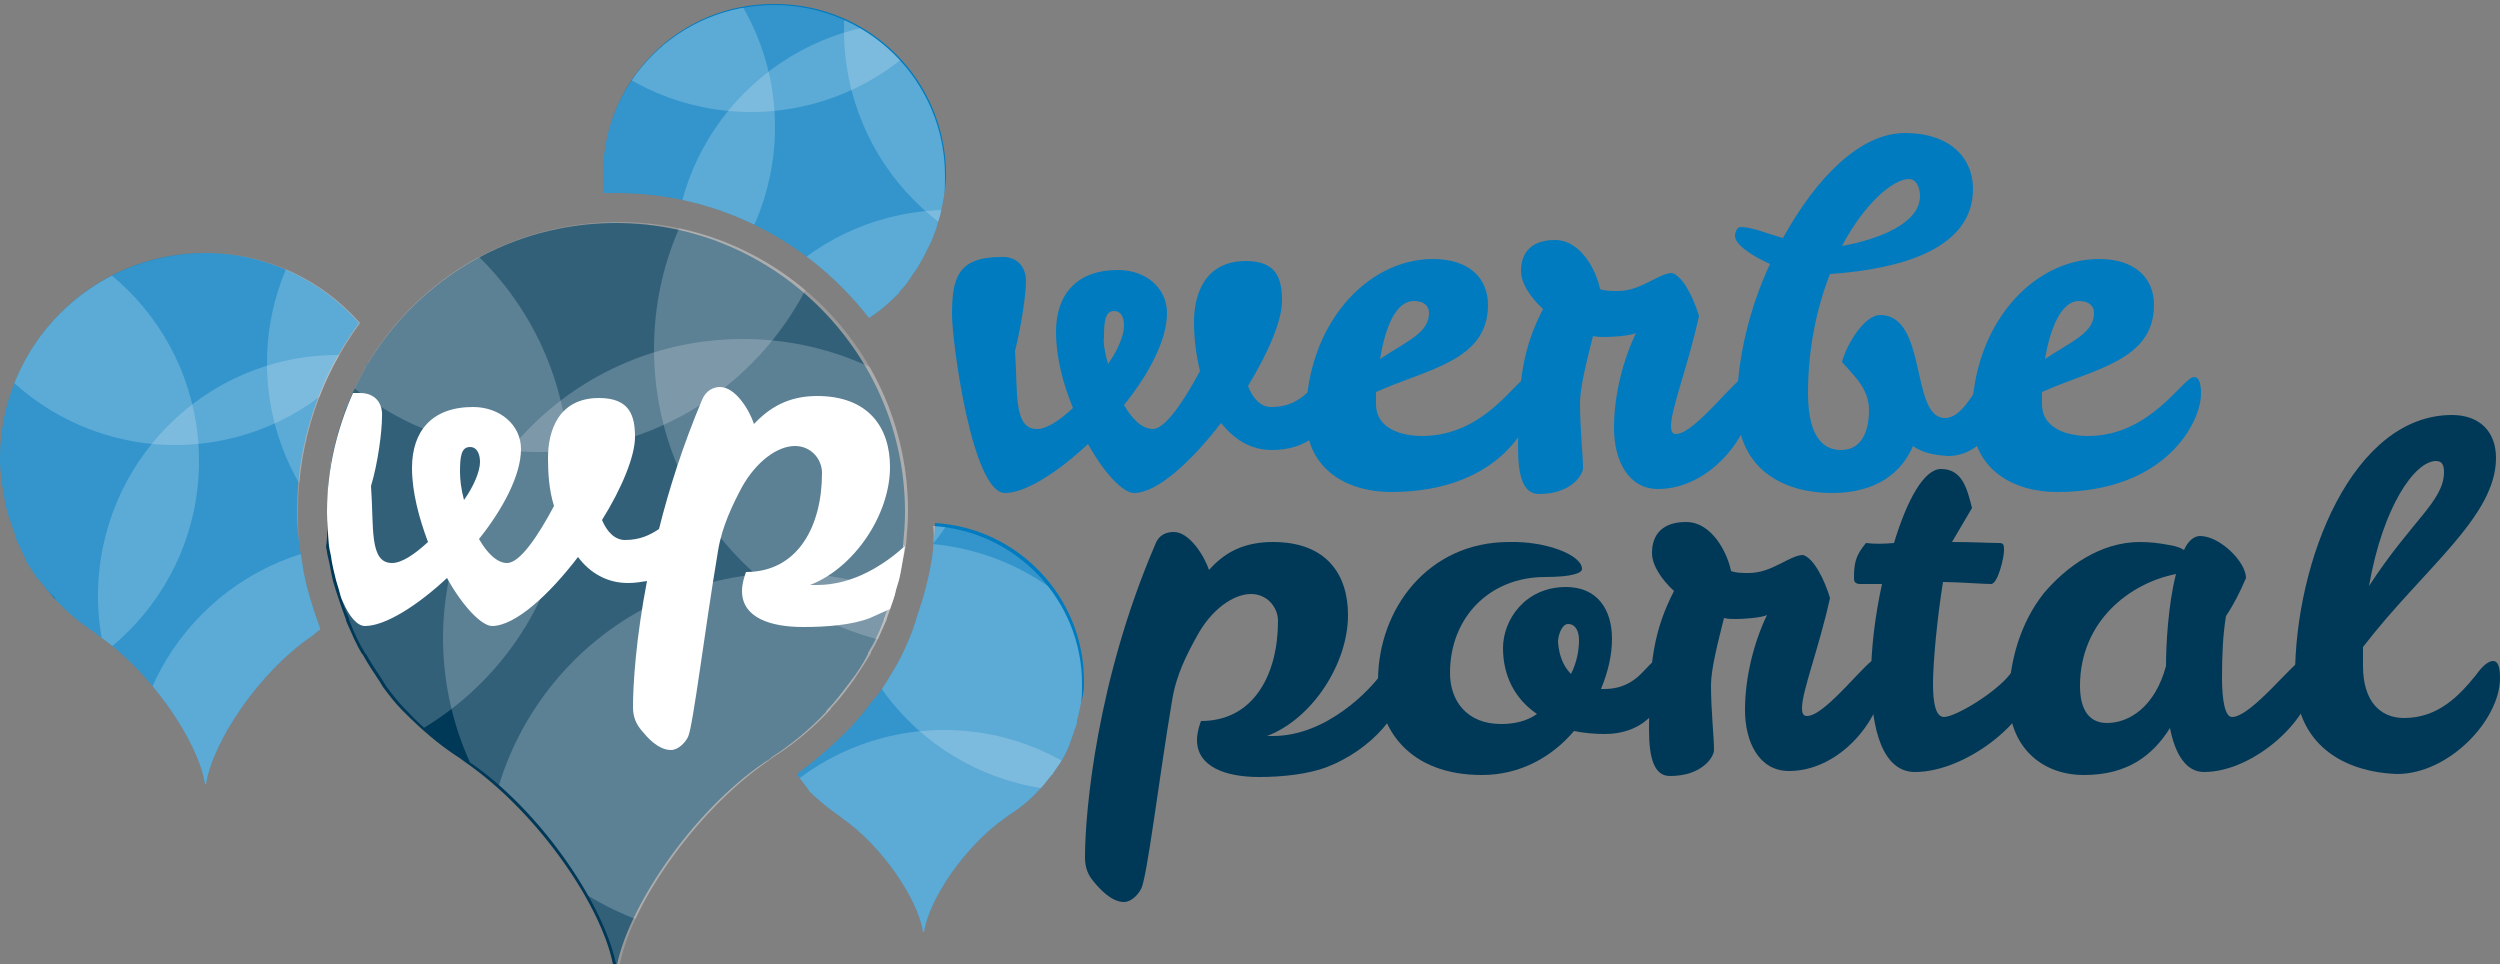
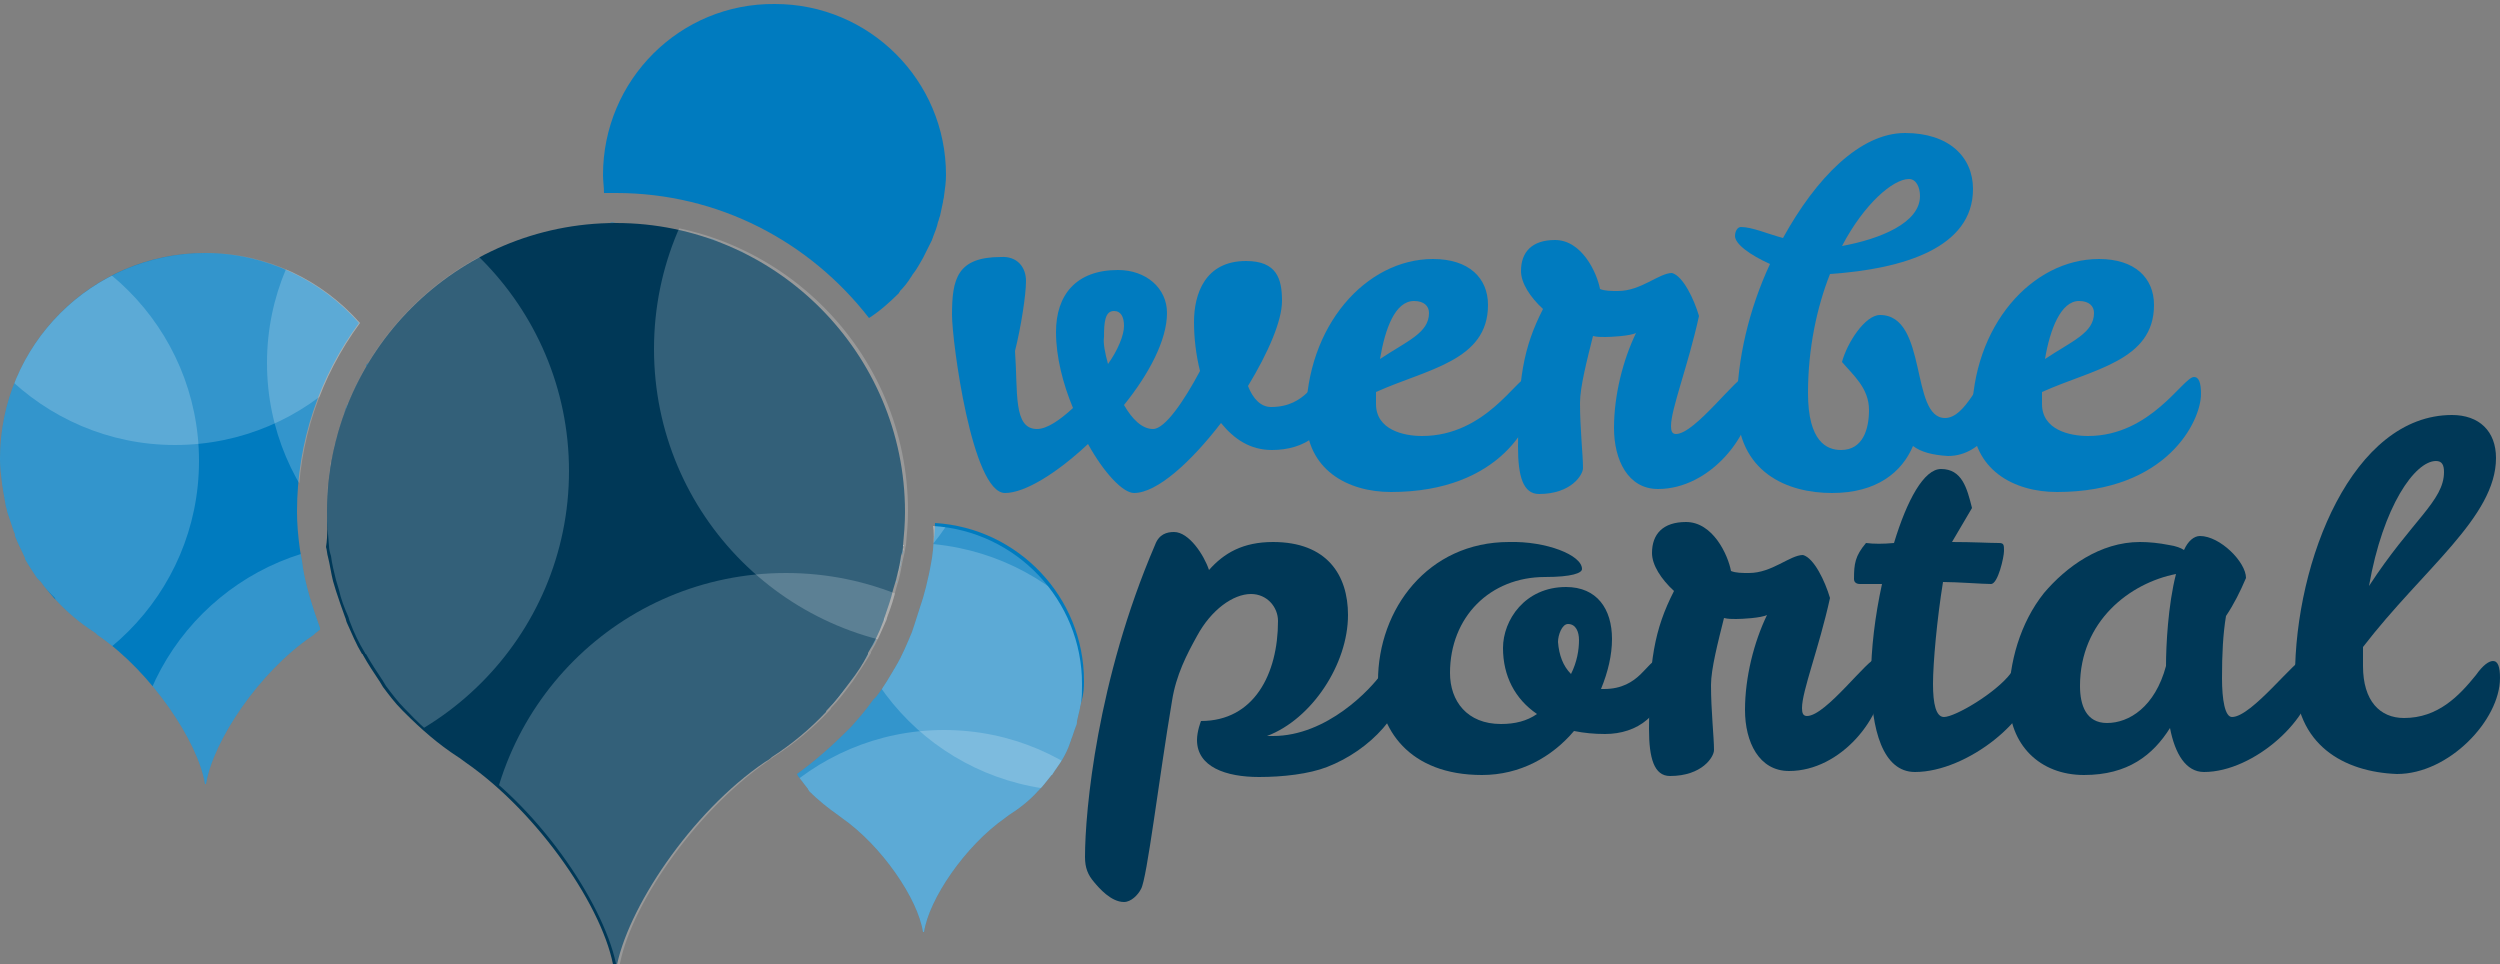
<svg xmlns="http://www.w3.org/2000/svg" xmlns:xlink="http://www.w3.org/1999/xlink" version="1.1" id="Ebene_1" x="0px" y="0px" viewBox="0 0 250 96.4" style="enable-background:new 0 0 250 96.4;" xml:space="preserve">
  <rect x="0" y="0" width="250" height="96.4" fill="#808080" stroke="none" />
  <style type="text/css">
	.st0{fill:#007BBF;}
	.st1{opacity:0.2;clip-path:url(#SVGID_2_);}
	.st2{clip-path:url(#SVGID_4_);fill:#FFFFFF;}
	.st3{clip-path:url(#SVGID_6_);fill:#FFFFFF;}
	.st4{clip-path:url(#SVGID_8_);fill:#FFFFFF;}
	.st5{clip-path:url(#SVGID_10_);fill:#FFFFFF;}
	.st6{opacity:0.2;clip-path:url(#SVGID_12_);}
	.st7{clip-path:url(#SVGID_14_);fill:#FFFFFF;}
	.st8{clip-path:url(#SVGID_16_);fill:#FFFFFF;}
	.st9{clip-path:url(#SVGID_18_);fill:#FFFFFF;}
	.st10{clip-path:url(#SVGID_20_);fill:#FFFFFF;}
	.st11{clip-path:url(#SVGID_22_);fill:#FFFFFF;}
	.st12{opacity:0.2;clip-path:url(#SVGID_24_);}
	.st13{fill:#FFFFFF;}
	.st14{fill:#003857;}
	.st15{opacity:0.2;clip-path:url(#SVGID_26_);}
	.st16{clip-path:url(#SVGID_28_);fill:#FFFFFF;}
	.st17{clip-path:url(#SVGID_30_);fill:#FFFFFF;}
	.st18{clip-path:url(#SVGID_32_);fill:#FFFFFF;}
	.st19{clip-path:url(#SVGID_34_);fill:#FFFFFF;}
	.st20{clip-path:url(#SVGID_36_);fill:#FFFFFF;}
</style>
  <g id="Ebene_1_1_">
</g>
  <g>
    <path class="st0" d="M90.5,52.4C90.5,52.4,90.5,52.4,90.5,52.4C90.5,52.4,90.5,52.4,90.5,52.4C90.5,52.4,90.5,52.4,90.5,52.4    M89.7,58c0.2-0.7,0.3-1.4,0.5-2.4C90.1,56.4,89.9,57.2,89.7,58c0,0.1-0.1,0.2-0.1,0.3C89.7,58.2,89.7,58.1,89.7,58 M90.2,55.3   l0.1-0.5c0,0.3-0.1,0.6-0.1,0.8C90.2,55.5,90.2,55.4,90.2,55.3 M90.4,54.6C90.4,54.5,90.4,54.5,90.4,54.6   C90.4,54.5,90.4,54.6,90.4,54.6L90.4,54.6z M88.6,61.6C88.6,61.6,88.6,61.6,88.6,61.6c-0.1,0.2-0.1,0.4-0.2,0.5   c-0.1,0.2-0.2,0.4-0.3,0.6c0.1-0.2,0.2-0.4,0.3-0.6L88.6,61.6z M86.1,66.6c0.3-0.5,0.6-0.9,0.9-1.4c0,0,0,0,0,0   C86.6,65.7,86.4,66.2,86.1,66.6 M86.9,65.2c0.3-0.5,0.5-1,0.8-1.5C87.5,64.2,87.2,64.7,86.9,65.2C86.9,65.2,86.9,65.2,86.9,65.2    M85.1,68c0.1-0.2,0.3-0.4,0.4-0.6C85.4,67.6,85.3,67.8,85.1,68c-0.1,0.1-0.2,0.2-0.2,0.3c0,0,0,0,0,0L85.1,68z M82.9,70.8   C82.9,70.8,82.9,70.8,82.9,70.8c-0.1,0.1-0.1,0.2-0.2,0.3c0,0,0,0,0,0c0,0,0,0,0,0L82.9,70.8z M82.9,70.8c0.6-0.7,1.2-1.4,1.8-2.2   C84.2,69.3,83.6,70,82.9,70.8 M78.2,74.8C78.2,74.8,78.2,74.8,78.2,74.8C78.2,74.8,78.2,74.8,78.2,74.8   C78.2,74.8,78.2,74.8,78.2,74.8 M80.5,73.1c0.1,0,0.1-0.1,0.2-0.1C80.6,73,80.5,73.1,80.5,73.1 M108.4,68.1   c0-8.4-6.6-15.3-14.9-15.8c0,0.8-0.1,1.7-0.2,2.7l-0.1,0.8c-0.2,1.2-0.4,2.1-0.6,2.9c-0.1,0.4-0.2,0.7-0.3,1.1   c-0.3,0.9-0.6,1.9-0.9,2.8l-0.2,0.6c-0.5,1.2-1,2.4-1.6,3.4c-0.6,1-1.2,2.1-2,3.1l-0.3,0.3c-0.7,1-1.4,1.8-2.2,2.7L84.8,73   c-1.6,1.6-3.3,3.1-5.1,4.4c0,0.1,0.1,0.1,0.1,0.2c0.3,0.4,0.7,0.9,1,1.3c0,0.1,0.1,0.1,0.1,0.2c0.9,0.9,1.9,1.7,2.9,2.4   c0.1,0.1,0.3,0.2,0.4,0.3c4,2.8,7.6,8.1,8.1,11.4h0.1c0.5-3.3,4.1-8.6,8.1-11.4c0.1-0.1,0.3-0.2,0.4-0.3c1.1-0.7,2.1-1.5,2.9-2.4   c0,0,0.1-0.1,0.1-0.1c0.4-0.4,0.7-0.8,1.1-1.3c0.1-0.1,0.1-0.2,0.2-0.2c0.3-0.5,0.7-1,1-1.5c0,0,0,0,0,0c0.3-0.5,0.6-1.1,0.8-1.7   c0-0.1,0.1-0.2,0.1-0.3c0.2-0.5,0.3-0.9,0.5-1.4c0.1-0.2,0.1-0.4,0.1-0.5c0.1-0.4,0.2-0.9,0.3-1.3c0-0.2,0.1-0.4,0.1-0.5   C108.4,69.3,108.4,68.7,108.4,68.1" />
  </g>
  <g>
    <defs>
      <path id="SVGID_1_" d="M78.2,74.8C78.2,74.8,78.2,74.8,78.2,74.8C78.2,74.8,78.2,74.8,78.2,74.8C78.2,74.8,78.2,74.8,78.2,74.8     M80.5,73.1c0.1,0,0.1-0.1,0.2-0.1C80.6,73,80.5,73.1,80.5,73.1 M82.7,71C82.6,71,82.6,71,82.7,71C82.6,71,82.6,71,82.7,71    L82.7,71C82.7,71,82.7,71,82.7,71 M82.7,71c0.1-0.1,0.1-0.1,0.2-0.2L82.7,71z M82.8,70.8L82.8,70.8C82.9,70.8,82.8,70.8,82.8,70.8     M82.9,70.8C82.9,70.8,82.9,70.8,82.9,70.8C82.9,70.8,82.9,70.8,82.9,70.8 M82.9,70.8c0.7-0.7,1.3-1.4,1.8-2.2    C84.1,69.3,83.5,70.1,82.9,70.8 M84.9,68.3C84.9,68.3,84.9,68.3,84.9,68.3C84.9,68.3,84.9,68.3,84.9,68.3 M84.9,68.3    C84.9,68.3,84.9,68.3,84.9,68.3L84.9,68.3C84.9,68.3,84.9,68.3,84.9,68.3 M84.9,68.3c0.1-0.1,0.1-0.1,0.2-0.2L84.9,68.3z M85.1,68    C85.1,68,85.1,68,85.1,68L85.1,68c0.1-0.2,0.3-0.4,0.4-0.6C85.4,67.6,85.3,67.8,85.1,68 M86.1,66.6c0.1-0.1,0.1-0.2,0.2-0.2    C86.2,66.5,86.1,66.6,86.1,66.6 M86.2,66.4C86.2,66.4,86.2,66.4,86.2,66.4C86.2,66.4,86.2,66.4,86.2,66.4 M86.2,66.4    C86.2,66.4,86.2,66.4,86.2,66.4C86.2,66.4,86.2,66.4,86.2,66.4 M86.3,66.3C86.3,66.3,86.3,66.3,86.3,66.3    C86.3,66.3,86.3,66.3,86.3,66.3 M86.3,66.3C86.3,66.3,86.3,66.3,86.3,66.3C86.3,66.3,86.3,66.3,86.3,66.3 M86.3,66.3    c0.1-0.1,0.2-0.3,0.3-0.4C86.5,66,86.4,66.1,86.3,66.3 M86.9,65.3c-0.1,0.2-0.2,0.4-0.3,0.6C86.7,65.7,86.8,65.4,86.9,65.3    C86.9,65.2,86.9,65.3,86.9,65.3 M86.9,65.2C86.9,65.2,86.9,65.2,86.9,65.2c0.2-0.4,0.4-0.7,0.6-1.1C87.3,64.5,87.1,64.8,86.9,65.2     M87.5,64.1c0.1-0.1,0.1-0.3,0.2-0.4C87.7,63.8,87.6,63.9,87.5,64.1 M88.4,62.1c-0.1,0.2-0.2,0.4-0.3,0.6    C88.2,62.5,88.3,62.3,88.4,62.1c0.1-0.1,0.1-0.3,0.1-0.4L88.4,62.1z M88.6,61.7l0.1-0.2c0,0,0,0,0,0    C88.6,61.6,88.6,61.7,88.6,61.7 M89.7,58c0,0.1-0.1,0.2-0.1,0.3C89.7,58.2,89.7,58.1,89.7,58c0.2-0.8,0.3-1.6,0.5-2.4    C90,56.6,89.9,57.3,89.7,58 M90.2,55.6c0-0.1,0-0.2,0-0.3l0-0.2C90.2,55.3,90.2,55.4,90.2,55.6 M90.3,55.1c0-0.1,0-0.2,0.1-0.3    L90.3,55.1z M90.3,54.6L90.3,54.6c0-0.1,0-0.1,0-0.1C90.4,54.5,90.4,54.6,90.3,54.6 M90.5,52.4C90.5,52.4,90.5,52.4,90.5,52.4    C90.5,52.4,90.5,52.4,90.5,52.4C90.5,52.4,90.5,52.4,90.5,52.4 M93.3,55l-0.1,0.8c-0.2,1.2-0.4,2.1-0.6,2.9    c-0.1,0.4-0.2,0.7-0.3,1.1c-0.3,0.9-0.6,1.9-0.9,2.8l-0.2,0.6c-0.5,1.2-1,2.4-1.6,3.4c-0.6,1-1.2,2.1-2,3.1l-0.3,0.3    c-0.7,1-1.4,1.8-2.2,2.7L84.8,73c-1.6,1.6-3.3,3.1-5.1,4.4c0,0.1,0.1,0.1,0.1,0.2c0.3,0.4,0.7,0.9,1,1.3c0,0.1,0.1,0.1,0.1,0.2    c0.9,0.9,1.9,1.7,2.9,2.4c0.1,0.1,0.3,0.2,0.4,0.3c4,2.8,7.6,8.1,8.1,11.4h0.1c0.5-3.3,4.1-8.6,8.1-11.4c0.1-0.1,0.3-0.2,0.4-0.3    c1.1-0.7,2.1-1.5,2.9-2.4c0,0,0.1-0.1,0.1-0.1c0.4-0.4,0.7-0.8,1.1-1.3c0.1-0.1,0.1-0.2,0.2-0.2c0.3-0.5,0.7-1,1-1.5c0,0,0,0,0,0    c0.3-0.5,0.6-1.1,0.8-1.7c0-0.1,0.1-0.2,0.1-0.3c0.2-0.5,0.3-0.9,0.5-1.4c0.1-0.2,0.1-0.4,0.1-0.5c0.1-0.4,0.2-0.9,0.3-1.3    c0-0.2,0.1-0.4,0.1-0.5c0.1-0.6,0.1-1.2,0.1-1.9c0-8.4-6.6-15.3-14.9-15.8C93.4,53.1,93.4,54,93.3,55" />
    </defs>
    <clipPath id="SVGID_2_">
      <use xlink:href="#SVGID_1_" style="overflow:visible;" />
    </clipPath>
    <g class="st1">
      <g>
        <defs>
          <rect id="SVGID_3_" x="50.1" y="41.2" width="81.7" height="63.1" />
        </defs>
        <clipPath id="SVGID_4_">
          <use xlink:href="#SVGID_3_" style="overflow:visible;" />
        </clipPath>
        <path class="st2" d="M91,102.4c13.3,0,24.1-10.8,24.1-24.1S104.3,54.3,91,54.3S66.9,65.1,66.9,78.3S77.7,102.4,91,102.4" />
      </g>
    </g>
    <g class="st1">
      <g>
        <defs>
          <rect id="SVGID_5_" x="67" y="18" width="81.7" height="63.1" />
        </defs>
        <clipPath id="SVGID_6_">
          <use xlink:href="#SVGID_5_" style="overflow:visible;" />
        </clipPath>
        <path class="st3" d="M107.9,79.1c13.3,0,24.1-10.8,24.1-24.1S121.2,31,107.9,31S83.8,41.8,83.8,55.1S94.6,79.1,107.9,79.1" />
      </g>
    </g>
    <g class="st1">
      <g>
        <defs>
          <rect id="SVGID_7_" x="53.5" y="60" width="81.7" height="63.1" />
        </defs>
        <clipPath id="SVGID_8_">
          <use xlink:href="#SVGID_7_" style="overflow:visible;" />
        </clipPath>
        <path class="st4" d="M94.4,121.2c13.3,0,24.1-10.8,24.1-24.1s-10.8-24.1-24.1-24.1S70.3,83.8,70.3,97.1S81.1,121.2,94.4,121.2" />
      </g>
    </g>
    <g class="st1">
      <g>
        <defs>
          <rect id="SVGID_9_" x="33.7" y="2.1" width="81.7" height="63.1" />
        </defs>
        <clipPath id="SVGID_10_">
          <use xlink:href="#SVGID_9_" style="overflow:visible;" />
        </clipPath>
        <path class="st5" d="M74.6,63.3c13.3,0,24.1-10.8,24.1-24.1S87.9,15.2,74.6,15.2S50.5,25.9,50.5,39.2S61.3,63.3,74.6,63.3" />
      </g>
    </g>
  </g>
  <g>
    <path class="st0" d="M61.6,22.2c-0.2,0-0.4,0-0.6,0C61.2,22.3,61.4,22.2,61.6,22.2c0.9,0,1.8,0.1,2.7,0.1   C63.4,22.3,62.5,22.2,61.6,22.2 M67.2,22.8c-0.8-0.2-1.6-0.3-2.4-0.4C65.6,22.5,66.4,22.6,67.2,22.8 M70,23.5   c-0.7-0.2-1.4-0.4-2.2-0.6C68.6,23.1,69.3,23.3,70,23.5 M72.2,24.3c-0.4-0.2-0.9-0.3-1.4-0.5C71.3,23.9,71.7,24.1,72.2,24.3    M74.7,25.4c-0.3-0.1-0.6-0.3-0.9-0.4C74.2,25.1,74.4,25.3,74.7,25.4 M94.6,17.5c0-9.5-7.7-17.1-17.1-17.1C68,0.3,60.3,8,60.3,17.5   c0,0.6,0.1,1.2,0.1,1.8c0.4,0,0.8,0,1.2,0c10.3,0,19.4,4.9,25.3,12.5c1.1-0.7,2.1-1.6,3-2.5c0-0.1,0.1-0.1,0.1-0.2   c0.4-0.4,0.8-0.9,1.1-1.4c0.1-0.1,0.1-0.2,0.2-0.3c0.4-0.5,0.7-1.1,1-1.6c0,0,0,0,0,0c0.3-0.6,0.6-1.2,0.9-1.8   c0-0.1,0.1-0.2,0.1-0.3c0.2-0.5,0.4-1,0.5-1.5c0.1-0.2,0.1-0.4,0.2-0.6c0.1-0.5,0.2-0.9,0.3-1.4c0-0.2,0.1-0.4,0.1-0.6   C94.5,18.9,94.6,18.2,94.6,17.5" />
  </g>
  <g>
    <defs>
-       <path id="SVGID_11_" d="M74.7,25.4c-0.1-0.1-0.3-0.1-0.4-0.2C74.4,25.3,74.6,25.3,74.7,25.4 M74.3,25.2c-0.1-0.1-0.3-0.1-0.4-0.2    C74,25.1,74.2,25.1,74.3,25.2 M72.2,24.3c-0.2-0.1-0.4-0.2-0.7-0.3C71.7,24.1,72,24.2,72.2,24.3 M71.5,24    c-0.2-0.1-0.5-0.2-0.7-0.2C71.1,23.8,71.3,23.9,71.5,24 M70,23.5c-0.5-0.1-0.9-0.3-1.4-0.4C69.1,23.2,69.6,23.4,70,23.5     M68.6,23.1c-0.3-0.1-0.5-0.1-0.8-0.2C68.1,23,68.4,23,68.6,23.1 M67.2,22.8c-0.5-0.1-1-0.2-1.5-0.3    C66.2,22.6,66.7,22.7,67.2,22.8 M65.6,22.5c-0.3,0-0.6-0.1-0.9-0.1C65.1,22.5,65.4,22.5,65.6,22.5 M61,22.3c0.2,0,0.4,0,0.6,0    C61.4,22.2,61.2,22.3,61,22.3 M61.6,22.2c0.9,0,1.8,0.1,2.7,0.1C63.4,22.3,62.5,22.2,61.6,22.2L61.6,22.2 M60.3,17.5    c0,0.6,0.1,1.2,0.1,1.8c0.4,0,0.8,0,1.2,0c10.3,0,19.4,4.9,25.3,12.5c1.1-0.7,2.1-1.6,3-2.5c0-0.1,0.1-0.1,0.1-0.2    c0.4-0.4,0.8-0.9,1.1-1.4c0.1-0.1,0.1-0.2,0.2-0.3c0.4-0.5,0.7-1.1,1-1.6c0,0,0,0,0,0c0.3-0.6,0.6-1.2,0.9-1.8    c0-0.1,0.1-0.2,0.1-0.3c0.2-0.5,0.4-1,0.5-1.5c0.1-0.2,0.1-0.4,0.2-0.6c0.1-0.5,0.2-0.9,0.3-1.4c0-0.2,0.1-0.4,0.1-0.6    c0.1-0.7,0.1-1.3,0.1-2c0-9.5-7.7-17.1-17.1-17.1S60.3,8,60.3,17.5" />
-     </defs>
+       </defs>
    <clipPath id="SVGID_12_">
      <use xlink:href="#SVGID_11_" style="overflow:visible;" />
    </clipPath>
    <g class="st6">
      <g>
        <defs>
          <rect id="SVGID_13_" x="12.6" y="-24.3" width="81.7" height="63.1" />
        </defs>
        <clipPath id="SVGID_14_">
          <use xlink:href="#SVGID_13_" style="overflow:visible;" />
        </clipPath>
        <path class="st7" d="M53.4,36.8c13.3,0,24.1-10.8,24.1-24.1S66.7-11.3,53.4-11.3S29.4-0.5,29.4,12.8S40.1,36.8,53.4,36.8" />
      </g>
    </g>
    <g class="st6">
      <g>
        <defs>
          <rect id="SVGID_15_" x="50.6" y="-10.9" width="81.7" height="63.1" />
        </defs>
        <clipPath id="SVGID_16_">
          <use xlink:href="#SVGID_15_" style="overflow:visible;" />
        </clipPath>
        <path class="st8" d="M91.5,50.3c13.3,0,24.1-10.8,24.1-24.1S104.8,2.2,91.5,2.2S67.4,13,67.4,26.3S78.2,50.3,91.5,50.3" />
      </g>
    </g>
    <g class="st6">
      <g>
        <defs>
          <rect id="SVGID_17_" x="67.6" y="-34.1" width="81.7" height="63.1" />
        </defs>
        <clipPath id="SVGID_18_">
          <use xlink:href="#SVGID_17_" style="overflow:visible;" />
        </clipPath>
        <path class="st9" d="M108.4,27.1c13.3,0,24.1-10.8,24.1-24.1s-10.8-24.1-24.1-24.1S84.4-10.3,84.4,3S95.1,27.1,108.4,27.1" />
      </g>
    </g>
    <g class="st6">
      <g>
        <defs>
          <rect id="SVGID_19_" x="54.1" y="7.9" width="81.7" height="63.1" />
        </defs>
        <clipPath id="SVGID_20_">
          <use xlink:href="#SVGID_19_" style="overflow:visible;" />
        </clipPath>
        <path class="st10" d="M94.9,69.1c13.3,0,24.1-10.8,24.1-24.1S108.2,21,94.9,21S70.9,31.7,70.9,45S81.6,69.1,94.9,69.1" />
      </g>
    </g>
    <g class="st6">
      <g>
        <defs>
          <rect id="SVGID_21_" x="34.2" y="-50" width="81.7" height="63.1" />
        </defs>
        <clipPath id="SVGID_22_">
          <use xlink:href="#SVGID_21_" style="overflow:visible;" />
        </clipPath>
        <path class="st11" d="M75.1,11.2c13.3,0,24.1-10.8,24.1-24.1S88.4-36.9,75.1-36.9S51-26.2,51-12.9S61.8,11.2,75.1,11.2" />
      </g>
    </g>
  </g>
  <g>
    <path class="st0" d="M35.5,38.9c0.1-0.2,0.2-0.4,0.3-0.7C35.7,38.4,35.6,38.6,35.5,38.9 M36.8,36.3c-0.1,0.1-0.2,0.2-0.2,0.4   C36.7,36.5,36.8,36.4,36.8,36.3 M33.1,55.6L33.1,55.6c0.1,0.8,0.3,1.6,0.5,2.4c0.1,0.3,0.2,0.7,0.3,1c0.2,0.7,0.4,1.3,0.7,2   c0,0,0,0,0,0c-0.2-0.7-0.5-1.3-0.7-2c-0.1-0.3-0.2-0.7-0.3-1C33.3,57.2,33.2,56.4,33.1,55.6 M34.8,40.3c-0.2,0.4-0.3,0.8-0.4,1.1   C34.5,41.1,34.7,40.7,34.8,40.3 M33.4,44.9c0.1-0.5,0.2-1,0.4-1.5C33.6,43.9,33.5,44.4,33.4,44.9 M33.2,45.9   c-0.1,0.6-0.2,1.1-0.3,1.7C33,47.1,33.1,46.5,33.2,45.9 M32.8,48.5c-0.1,0.9-0.1,1.8-0.1,2.7c0,0.5,0,1.1,0.1,1.7   c0-0.6-0.1-1.1-0.1-1.7C32.7,50.3,32.7,49.4,32.8,48.5 M29.7,51.2c0-7.1,2.3-13.6,6.2-18.9c-3.8-4.3-9.3-7-15.4-7   C9.2,25.3,0,34.5,0,45.9c0,0.8,0.1,1.6,0.2,2.4c0,0.2,0.1,0.5,0.1,0.7c0.1,0.6,0.2,1.1,0.3,1.7c0.1,0.2,0.1,0.5,0.2,0.7   c0.2,0.6,0.4,1.2,0.6,1.8c0.1,0.1,0.1,0.3,0.1,0.4c0.3,0.8,0.7,1.5,1,2.2c0,0,0,0.1,0,0.1c0.4,0.7,0.8,1.3,1.2,1.9   C3.9,58,4,58.1,4.1,58.2c0.4,0.6,0.9,1.1,1.3,1.6C5.5,59.9,5.6,60,5.6,60c1.1,1.2,2.4,2.3,3.8,3.2c0.2,0.1,0.3,0.3,0.5,0.4   c5.2,3.6,9.9,10.5,10.6,14.8h0.1c0.7-4.3,5.3-11.2,10.6-14.8c0.2-0.1,0.3-0.3,0.5-0.4c0.1-0.1,0.2-0.2,0.3-0.2L32,62.8   c-0.4-1.1-0.7-2-1-3c-0.1-0.4-0.2-0.7-0.3-1.1c-0.2-0.8-0.4-1.7-0.5-2.6L30,55C29.8,53.6,29.7,52.3,29.7,51.2" />
  </g>
  <g>
    <defs>
      <path id="SVGID_23_" d="M33.5,58c0.1,0.3,0.2,0.7,0.3,1c0.2,0.6,0.4,1.3,0.7,2c0,0,0,0,0,0c-0.2-0.7-0.5-1.3-0.7-2    C33.7,58.7,33.6,58.3,33.5,58c0-0.1-0.1-0.3-0.1-0.4C33.5,57.7,33.5,57.9,33.5,58 M33.4,57.6c-0.1-0.4-0.2-0.9-0.3-1.3    C33.2,56.7,33.3,57.1,33.4,57.6 M33.2,56.2C33.2,56.2,33.2,56.2,33.2,56.2C33.2,56.2,33.2,56.2,33.2,56.2 M33.2,56.2    C33.2,56.2,33.2,56.2,33.2,56.2C33.2,56.2,33.2,56.2,33.2,56.2 M33.1,55.6c0,0.2,0.1,0.4,0.1,0.6C33.1,56,33.1,55.8,33.1,55.6    L33.1,55.6z M32.7,51.2c0,0.5,0,1.1,0.1,1.7C32.7,52.3,32.7,51.7,32.7,51.2c0-0.9,0.1-1.8,0.1-2.7C32.7,49.4,32.7,50.3,32.7,51.2     M32.9,47.7c0-0.3,0.1-0.6,0.1-0.9C33,47.1,33,47.4,32.9,47.7 M33,46.8c0-0.3,0.1-0.6,0.1-0.9C33.1,46.2,33.1,46.5,33,46.8     M33.4,44.9c0.1-0.3,0.1-0.5,0.2-0.8C33.5,44.4,33.4,44.7,33.4,44.9 M33.6,44.2c0.1-0.3,0.1-0.5,0.2-0.8    C33.7,43.7,33.6,43.9,33.6,44.2 M34.4,41.5c0.1-0.2,0.1-0.3,0.2-0.5C34.5,41.1,34.5,41.3,34.4,41.5 M34.6,41    c0.1-0.2,0.2-0.4,0.2-0.7C34.7,40.5,34.6,40.8,34.6,41 M35.5,38.9c0.1-0.2,0.2-0.4,0.3-0.7C35.7,38.4,35.6,38.6,35.5,38.9     M36.6,36.7c0.1-0.1,0.1-0.2,0.2-0.4C36.8,36.4,36.7,36.5,36.6,36.7 M0,45.9c0,0.8,0.1,1.6,0.2,2.4c0,0.2,0.1,0.5,0.1,0.7    c0.1,0.6,0.2,1.1,0.3,1.7c0.1,0.2,0.1,0.5,0.2,0.7c0.2,0.6,0.4,1.2,0.6,1.8c0.1,0.1,0.1,0.3,0.1,0.4c0.3,0.8,0.7,1.5,1,2.2    c0,0,0,0.1,0,0.1c0.4,0.7,0.8,1.3,1.2,1.9C3.9,58,4,58.1,4.1,58.2c0.4,0.6,0.9,1.1,1.4,1.6C5.5,59.9,5.6,60,5.6,60    c1.1,1.2,2.4,2.3,3.8,3.2c0.2,0.1,0.3,0.3,0.5,0.4c5.2,3.6,9.9,10.5,10.6,14.8h0.1c0.7-4.3,5.3-11.2,10.6-14.8    c0.2-0.1,0.3-0.3,0.5-0.4c0.1-0.1,0.2-0.2,0.3-0.2L32,62.8c-0.4-1.1-0.7-2-1-3c-0.1-0.4-0.2-0.7-0.3-1.1c-0.2-0.8-0.4-1.7-0.5-2.6    L30,55c-0.2-1.4-0.2-2.7-0.2-3.8c0-7.1,2.3-13.6,6.2-18.9c-3.8-4.3-9.3-7-15.4-7C9.2,25.3,0,34.5,0,45.9" />
    </defs>
    <clipPath id="SVGID_24_">
      <use xlink:href="#SVGID_23_" style="overflow:visible;" />
    </clipPath>
    <g class="st12">
      <g>
        <path class="st13" d="M-4.2,70.2c13.3,0,24.1-10.8,24.1-24.1S9.1,22-4.2,22s-24.1,10.8-24.1,24.1S-17.5,70.2-4.2,70.2" />
      </g>
    </g>
    <g class="st12">
      <g>
-         <path class="st13" d="M33.8,83.6c13.3,0,24.1-10.8,24.1-24.1S47.1,35.5,33.8,35.5S9.8,46.3,9.8,59.6S20.6,83.6,33.8,83.6" />
-       </g>
+         </g>
    </g>
    <g class="st12">
      <g>
        <path class="st13" d="M50.8,60.4c13.3,0,24.1-10.8,24.1-24.1S64.1,12.2,50.8,12.2S26.7,23,26.7,36.3S37.5,60.4,50.8,60.4" />
      </g>
    </g>
    <g class="st12">
      <g>
        <path class="st13" d="M37.3,102.4c13.3,0,24.1-10.8,24.1-24.1S50.6,54.3,37.3,54.3S13.2,65.1,13.2,78.3S24,102.4,37.3,102.4" />
      </g>
    </g>
    <g class="st12">
      <g>
        <path class="st13" d="M17.5,44.5c13.3,0,24.1-10.8,24.1-24.1S30.7-3.6,17.5-3.6S-6.6,7.2-6.6,20.4S4.2,44.5,17.5,44.5" />
      </g>
    </g>
  </g>
  <g>
    <path class="st14" d="M32.7,51.2c0-16,13-28.9,28.9-28.9s28.9,13,28.9,28.9c0,1.2-0.1,2.3-0.2,3.4c0,0.3-0.1,0.7-0.2,1   c-0.1,0.8-0.3,1.6-0.5,2.4c-0.1,0.3-0.2,0.7-0.3,1c-0.2,0.9-0.5,1.7-0.8,2.6c-0.1,0.2-0.1,0.4-0.2,0.6c-0.4,1.1-0.9,2.1-1.5,3.1   c0,0,0,0,0,0.1c-0.5,1-1.1,1.9-1.8,2.8c-0.1,0.1-0.2,0.3-0.3,0.4c-0.6,0.8-1.2,1.6-1.9,2.3c-0.1,0.1-0.2,0.2-0.2,0.3   c-1.6,1.7-3.4,3.2-5.4,4.5c-0.2,0.2-0.5,0.4-0.7,0.5c-7.4,5-13.9,14.8-14.9,20.8h-0.2c-0.9-6-7.5-15.7-14.9-20.8   c-0.3-0.2-0.5-0.4-0.7-0.5c-2-1.3-3.7-2.8-5.3-4.4c-0.1-0.1-0.2-0.2-0.3-0.3c-0.7-0.7-1.3-1.5-1.9-2.3c-0.1-0.2-0.2-0.3-0.3-0.5   c-0.6-0.9-1.2-1.8-1.7-2.7c0,0,0-0.1-0.1-0.1c-0.6-1-1-2-1.5-3.1c-0.1-0.2-0.1-0.4-0.2-0.6c-0.3-0.8-0.6-1.7-0.9-2.6   c-0.1-0.3-0.2-0.7-0.3-1c-0.2-0.8-0.3-1.6-0.5-2.4c-0.1-0.3-0.1-0.7-0.2-1C32.8,53.5,32.7,52.3,32.7,51.2" />
  </g>
  <g>
    <defs>
      <path id="SVGID_25_" d="M32.7,51.2c0,1.2,0.1,2.3,0.2,3.4c0,0.3,0.1,0.7,0.2,1c0.1,0.8,0.3,1.6,0.5,2.4c0.1,0.3,0.2,0.7,0.3,1    c0.2,0.9,0.5,1.7,0.9,2.6c0.1,0.2,0.1,0.4,0.2,0.6c0.4,1.1,0.9,2.1,1.5,3.1c0,0,0,0.1,0.1,0.1c0.5,0.9,1.1,1.8,1.7,2.7    c0.1,0.2,0.2,0.3,0.3,0.5c0.6,0.8,1.2,1.6,1.9,2.3c0.1,0.1,0.2,0.2,0.3,0.3c1.6,1.7,3.4,3.2,5.3,4.4c0.2,0.2,0.5,0.4,0.7,0.5    c7.4,5,13.9,14.8,14.9,20.8h0.2c0.9-6,7.5-15.7,14.9-20.8c0.3-0.2,0.5-0.4,0.7-0.5c2-1.3,3.8-2.8,5.4-4.5c0.1-0.1,0.2-0.2,0.2-0.3    c0.7-0.7,1.3-1.5,1.9-2.3c0.1-0.1,0.2-0.3,0.3-0.4c0.6-0.9,1.2-1.8,1.8-2.8c0,0,0,0,0-0.1c0.6-1,1-2,1.5-3.1    c0.1-0.2,0.1-0.4,0.2-0.6c0.3-0.8,0.6-1.7,0.8-2.6c0.1-0.3,0.2-0.7,0.3-1c0.2-0.8,0.3-1.6,0.5-2.4c0.1-0.3,0.1-0.7,0.2-1    c0.1-1.1,0.2-2.3,0.2-3.4c0-16-13-28.9-28.9-28.9C45.6,22.2,32.7,35.2,32.7,51.2" />
    </defs>
    <clipPath id="SVGID_26_">
      <use xlink:href="#SVGID_25_" style="overflow:visible;" />
    </clipPath>
    <g class="st15">
      <g>
        <defs>
          <rect id="SVGID_27_" x="-24" y="0.9" width="101.7" height="78.5" />
        </defs>
        <clipPath id="SVGID_28_">
          <use xlink:href="#SVGID_27_" style="overflow:visible;" />
        </clipPath>
        <path class="st16" d="M26.9,77.1c16.5,0,30-13.4,30-30c0-16.5-13.4-30-30-30s-30,13.4-30,30C-3.1,63.7,10.4,77.1,26.9,77.1" />
      </g>
    </g>
    <g class="st15">
      <g>
        <defs>
-           <rect id="SVGID_29_" x="23.4" y="17.7" width="101.7" height="78.5" />
-         </defs>
+           </defs>
        <clipPath id="SVGID_30_">
          <use xlink:href="#SVGID_29_" style="overflow:visible;" />
        </clipPath>
        <path class="st17" d="M74.3,93.9c16.5,0,30-13.4,30-30c0-16.5-13.4-30-30-30s-30,13.4-30,30C44.4,80.5,57.8,93.9,74.3,93.9" />
      </g>
    </g>
    <g class="st15">
      <g>
        <defs>
          <rect id="SVGID_31_" x="44.5" y="-11.2" width="101.7" height="78.5" />
        </defs>
        <clipPath id="SVGID_32_">
          <use xlink:href="#SVGID_31_" style="overflow:visible;" />
        </clipPath>
        <path class="st18" d="M95.4,64.9c16.5,0,30-13.4,30-30c0-16.5-13.4-30-30-30s-30,13.4-30,30C65.4,51.5,78.8,64.9,95.4,64.9" />
      </g>
    </g>
    <g class="st15">
      <g>
        <defs>
          <rect id="SVGID_33_" x="27.7" y="41.1" width="101.7" height="78.5" />
        </defs>
        <clipPath id="SVGID_34_">
          <use xlink:href="#SVGID_33_" style="overflow:visible;" />
        </clipPath>
        <path class="st19" d="M78.6,117.3c16.5,0,30-13.4,30-30c0-16.5-13.4-30-30-30s-30,13.4-30,30C48.6,103.9,62,117.3,78.6,117.3" />
      </g>
    </g>
    <g class="st15">
      <g>
        <defs>
-           <rect id="SVGID_35_" x="3" y="-31" width="101.7" height="78.5" />
-         </defs>
+           </defs>
        <clipPath id="SVGID_36_">
          <use xlink:href="#SVGID_35_" style="overflow:visible;" />
        </clipPath>
        <path class="st20" d="M53.9,45.2c16.5,0,30-13.4,30-30c0-16.5-13.4-30-30-30s-30,13.4-30,30C23.9,31.8,37.4,45.2,53.9,45.2" />
      </g>
    </g>
  </g>
  <g>
    <path class="st0" d="M102.6,28.1c0,1.4-0.5,4.6-1.1,7c0.3,4.1-0.2,7.8,2.2,7.8c1,0,2.3-0.9,3.6-2.1c-1-2.4-1.7-5.1-1.7-7.6   c0-3.7,2-6.2,6.2-6.2c2.8,0,4.9,1.8,4.9,4.3c0,2.7-1.8,6.1-4.3,9.2c0.8,1.4,1.8,2.4,2.9,2.4c1.2,0,3.1-2.8,4.7-5.8   c-0.4-1.6-0.6-3.3-0.6-4.9c0-2.8,1.1-6.1,5.2-6.1c3.1,0,3.6,1.8,3.6,4c0,2-1.4,5.2-3.4,8.5c0.5,1.3,1.3,2.1,2.3,2.1   c3.6,0,4.3-2.9,5.4-2.9c0.5,0,0.7,0.6,0.7,1.7c0,3.8-2.8,5.5-6,5.5c-2.2,0-3.8-1.1-5.1-2.7c-3,3.9-6.4,7-8.7,7c-1.1,0-3-2-4.6-4.9   c-3.1,2.9-6.3,4.9-8.3,4.9c-3.3,0-5.3-15.2-5.3-17.8c0-3.6,0.5-5.8,4.9-5.8C101.7,25.6,102.6,26.7,102.6,28.1z M110.8,36.4   c1-1.4,1.6-2.9,1.6-3.8c0-0.9-0.3-1.5-1-1.5c-0.9,0-1,1.1-1,2.6C110.3,34.3,110.5,35.3,110.8,36.4z" />
    <path class="st0" d="M152.8,37.7c0.5,0,0.7,0.6,0.7,1.7c0,2.7-3.4,9.8-14.4,9.8c-4.3,0-8.5-2.2-8.5-7.5c0-9.1,6-15.8,12.7-15.8   c3.6,0,5.5,1.9,5.5,4.6c0,5.6-6.1,6.4-11.2,8.7v1.2c0,2.6,2.8,3.2,4.6,3.2C148.6,43.6,151.7,37.7,152.8,37.7z M138,35.9   c2.7-1.8,4.9-2.6,4.9-4.6c0-0.7-0.5-1.2-1.5-1.2C139.5,30.1,138.5,32.9,138,35.9z" />
    <path class="st0" d="M169.9,31.6c-1.1,5-2.8,9.3-2.8,11c0,0.5,0.1,0.8,0.5,0.8c1.9,0,6.1-5.8,7-5.8c0.5,0,0.7,0.6,0.7,1.7   c0,4.2-4.3,9.6-9.5,9.6c-3,0-4.4-2.9-4.4-6.1c0-3.3,0.9-6.8,2.2-9.5c-0.6,0.3-2.5,0.4-3.1,0.4c-0.4,0-0.8,0-1.2-0.1   c-0.6,2.4-1.3,5.1-1.3,6.7c0,2.6,0.3,5.2,0.3,6.5c0,0.7-1.2,2.6-4.4,2.6c-1.6,0-2.1-1.8-2.1-4.7c0-6.7,0.5-9.9,2.5-13.8   c-1.3-1.2-2.2-2.6-2.2-3.8c0-1.9,1.1-3.1,3.4-3.1c2.7,0,4.2,3.3,4.5,4.9c0.5,0.2,1.1,0.2,1.8,0.2c2.3,0,4.1-1.8,5.4-1.8   C168.3,27.6,169.4,29.9,169.9,31.6z" />
    <path class="st0" d="M191.3,44.6c-1.1,2.6-3.6,4.7-8.1,4.7c-4.4,0-9.5-2-9.5-8.8c0-4.5,1.2-9.6,3.3-14.1c-2-0.9-3.5-2-3.5-2.8   c0-0.4,0.2-0.9,0.6-0.9c1.1,0,2.7,0.7,4.2,1.1c3.3-6,7.7-10.5,12.2-10.5c4.4,0,6.8,2.4,6.8,5.6c0,5.9-7,8-14.3,8.5   c-1.3,3.3-2.2,7.4-2.2,11.9c0,4.9,1.9,5.7,3.3,5.7c2.2,0,2.8-2.1,2.8-4c0-2.2-1.6-3.5-2.7-4.8c0.5-1.9,2.3-4.7,3.8-4.7   c4.8,0,3,10.3,6.5,10.3c2.1,0,3.4-4.1,4.4-4.1c0.7,0,1.4,1.3,1.4,2.3c0,1.4-1.8,5.6-5.5,5.6C193.2,45.5,192.1,45.2,191.3,44.6z    M184.2,24.6c3.8-0.7,7.8-2.3,7.8-5c0-0.9-0.4-1.7-1.1-1.7C189.3,17.9,186.4,20.4,184.2,24.6z" />
    <path class="st0" d="M219.4,37.7c0.5,0,0.7,0.6,0.7,1.7c0,2.7-3.4,9.8-14.4,9.8c-4.3,0-8.5-2.2-8.5-7.5c0-9.1,6-15.8,12.7-15.8   c3.6,0,5.5,1.9,5.5,4.6c0,5.6-6.1,6.4-11.2,8.7v1.2c0,2.6,2.8,3.2,4.6,3.2C215.1,43.6,218.3,37.7,219.4,37.7z M204.5,35.9   c2.7-1.8,4.9-2.6,4.9-4.6c0-0.7-0.5-1.2-1.5-1.2C206.1,30.1,205,32.9,204.5,35.9z" />
  </g>
  <g>
    <path class="st14" d="M134.8,61.5c0,4.9-3.6,10.4-8.1,12.1h0.6c5.4,0,9.8-4.7,10.9-6.3c0.7-1,1.3-1.4,1.7-1.4   c0.5,0,0.7,0.6,0.7,1.7c0,3.5-3.5,7.4-7.9,9.1c-1.8,0.7-4.4,1-6.8,1c-3.3,0-6.2-1-6.2-3.7c0-0.9,0.4-1.9,0.4-1.9   c5.3,0,7.7-4.7,7.7-10c0-1.4-1.1-2.7-2.7-2.7c-1.8,0-4,1.6-5.4,4.2c-1,1.8-2.1,3.9-2.5,6.5c-1.3,7.7-2.5,17.8-3.1,18.8   c-0.3,0.6-1,1.3-1.7,1.3c-1.3,0-2.5-1.4-3-2c-0.6-0.7-0.9-1.4-0.9-2.5c0-4.6,1.2-17.7,7-31.2c0.4-1.1,1.2-1.3,1.9-1.3   c1.5,0,3,2.3,3.5,3.8c1.5-1.7,3.4-2.8,6.4-2.8C132.7,54.2,134.8,57.5,134.8,61.5z" />
    <path class="st14" d="M158.2,56.9c0,0.4-1,0.8-3.7,0.8c-5.5,0-9.5,4-9.5,9.6c0,2.8,1.7,5.1,5.1,5.1c1.4,0,2.6-0.3,3.6-1   c-2.2-1.5-3.4-3.8-3.4-6.6c0-2.8,2.2-6.1,6.3-6.1c3.1,0,4.6,2.2,4.6,5.2c0,1.6-0.4,3.3-1.1,5h0.3c3.6,0,4.3-2.9,5.4-2.9   c0.5,0,0.7,0.6,0.7,1.7c0,3.8-2.8,5.7-6,5.7c-1.1,0-2.1-0.1-3.1-0.3c-2.2,2.6-5.4,4.4-9.2,4.4c-7.3,0-10.4-4.6-10.4-9.4   c0-7.2,5-13.9,13.1-13.9C154.6,54.1,158.2,55.5,158.2,56.9z M157.1,67.4c0.6-1.2,0.8-2.4,0.8-3.4c0-0.8-0.3-1.6-1.1-1.6   c-0.6,0-1,1.1-1,1.8C155.9,65.5,156.3,66.6,157.1,67.4z" />
    <path class="st14" d="M183,59.8c-1.1,5-2.8,9.3-2.8,11c0,0.5,0.1,0.8,0.5,0.8c1.9,0,6.1-5.8,7-5.8c0.5,0,0.7,0.6,0.7,1.7   c0,4.2-4.3,9.6-9.5,9.6c-3,0-4.4-2.9-4.4-6.1c0-3.3,0.9-6.8,2.2-9.5c-0.6,0.3-2.5,0.4-3.1,0.4c-0.4,0-0.8,0-1.2-0.1   c-0.6,2.4-1.3,5.1-1.3,6.7c0,2.6,0.3,5.2,0.3,6.5c0,0.7-1.2,2.6-4.4,2.6c-1.6,0-2.1-1.8-2.1-4.7c0-6.7,0.5-9.9,2.5-13.8   c-1.3-1.2-2.2-2.6-2.2-3.8c0-1.9,1.1-3.1,3.4-3.1c2.7,0,4.2,3.3,4.5,4.9c0.5,0.2,1.1,0.2,1.8,0.2c2.3,0,4.1-1.8,5.4-1.8   C181.4,55.8,182.5,58.1,183,59.8z" />
    <path class="st14" d="M189.4,54.3c1.3-4.3,3-7.4,4.7-7.4c2.1,0,2.6,1.9,3.1,3.9l-2,3.4c2.2,0,3.7,0.1,4.7,0.1   c0.5,0,0.5,0.2,0.5,0.8c0,0.6-0.6,3.3-1.3,3.3c-0.8,0-3.4-0.2-4.8-0.2c-0.6,3.7-1,8.1-1,10.2c0,2,0.3,3.3,1.1,3.3   c1.1,0,5.2-2.4,6.7-4.4c0.7-1,1.3-1.4,1.7-1.4c0.5,0,0.7,0.6,0.7,1.7c0,4.2-6.8,9.6-12,9.6c-3.2,0-4.4-4.2-4.4-9.4   c0-2.9,0.4-6.2,1.1-9.4h-2.2c-0.4,0-0.6-0.2-0.6-0.5c0-1.5,0.1-2.3,1.2-3.6C187.4,54.4,188.3,54.4,189.4,54.3z" />
    <path class="st14" d="M218.4,55c0.4-0.9,1-1.4,1.6-1.4c2,0,4.6,2.6,4.6,4.2c-0.6,1.4-1.2,2.6-2,3.8c-0.3,1.8-0.4,3.8-0.4,6.2   c0,2.2,0.3,3.9,1,3.9c2,0,6.4-5.9,7.3-5.9c0.5,0,0.9,0.7,0.9,1.8c0,4.2-6,9.6-11,9.6c-1.8,0-2.9-1.8-3.4-4.4   c-1.7,2.7-4.2,4.7-8.6,4.7c-4.4,0-7.5-3-7.5-7.6c0-3.6,1.1-7.6,3.5-10.6c2.2-2.6,5.6-5.1,9.6-5.1c0.9,0,1.9,0.1,2.9,0.3   C217.6,54.6,218.1,54.8,218.4,55z M216.6,66.6c0-2,0.2-6.1,1-9.2c-4.6,0.9-9.6,4.7-9.6,11.2c0,1.9,0.6,3.7,2.7,3.7   C212.9,72.3,215.5,70.7,216.6,66.6z" />
    <path class="st14" d="M229.5,67.7c0-11.7,5.8-26.2,15.7-26.2c2.7,0,4.4,1.6,4.4,4.3c0,5.9-7.3,11.1-13.3,18.9v1.9   c0,3.5,1.7,5.2,4.1,5.2c3.4,0,5.5-2.2,7.2-4.3c0.7-1,1.3-1.4,1.7-1.4c0.5,0,0.7,0.6,0.7,1.7c0,4.2-5.1,9.6-10.3,9.6   C234.4,77.2,229.5,74.5,229.5,67.7z M236.9,58.6c4.3-6.6,7.5-8.5,7.5-11.4c0-0.7-0.2-1.1-0.8-1.1C241.5,46.1,238.3,50.6,236.9,58.6   z" />
  </g>
  <g>
-     <path class="st13" d="M46,47.2c0-1.5,0.1-2.5,1-2.5c0.7,0,1,0.7,1,1.5c0,0.9-0.6,2.4-1.6,3.8C46.1,48.9,46,47.9,46,47.2 M36,39.3   c-0.3,0-0.5,0-0.7,0c-1.6,3.6-2.6,7.6-2.6,11.9c0,1,0.1,2.2,0.2,3.4l0.2,1c0.1,0.8,0.3,1.6,0.5,2.4c0.1,0.3,0.2,0.7,0.3,1   c0.1,0.4,0.2,0.8,0.4,1.2c0.6,1.4,1.4,2.4,2.2,2.4c2,0,5.2-2,8.2-4.8c1.6,2.9,3.5,4.8,4.5,4.8c2.3,0,5.7-3.1,8.6-6.9   c1.2,1.6,2.9,2.6,5,2.6c0.7,0,1.3-0.1,1.9-0.2c-1.1,5.7-1.4,10.3-1.4,12.6c0,1,0.3,1.7,0.9,2.4c0.5,0.6,1.6,1.9,2.9,1.9   c0.7,0,1.4-0.7,1.7-1.3c0.5-1,1.7-10.9,3-18.6c0.4-2.5,1.5-4.7,2.4-6.4c1.4-2.5,3.5-4.1,5.3-4.1c1.6,0,2.7,1.3,2.7,2.7   c0,5.3-2.4,9.9-7.6,9.9c0,0-0.4,1-0.4,1.9c0,2.7,2.9,3.6,6.1,3.6c2.4,0,4.9-0.2,6.7-0.9c0.7-0.3,1.3-0.6,2-0.9   c0.2-0.6,0.5-1.3,0.6-1.9c0.1-0.3,0.2-0.7,0.3-1c0.2-0.8,0.3-1.6,0.5-2.7l0.1-0.7c0,0,0,0,0,0c-2,1.8-5.1,3.9-8.8,3.9H81   c4.4-1.7,8-7,8-11.8c0-3.9-2.1-7.1-7.3-7.1c-2.9,0-4.8,1.2-6.3,2.8c-0.5-1.5-1.9-3.7-3.4-3.7c-0.6,0-1.4,0.3-1.8,1.3   c-1.9,4.5-3.3,8.9-4.3,12.9C65,53.5,64,54,62.5,54c-1,0-1.8-0.8-2.3-2c2-3.2,3.3-6.4,3.3-8.3c0-2.1-0.5-3.9-3.6-3.9   c-4,0-5.1,3.2-5.1,6c0,1.5,0.1,3.2,0.6,4.8c-1.6,3-3.4,5.7-4.7,5.7c-1,0-2-1-2.8-2.4c2.4-3,4.2-6.4,4.2-9c0-2.4-2.1-4.2-4.8-4.2   c-4.1,0-6.1,2.4-6.1,6.1c0,2.4,0.7,5,1.6,7.4c-1.3,1.2-2.6,2.1-3.6,2.1c-2.3,0-1.8-3.6-2.1-7.7c0.7-2.3,1.1-5.5,1.1-6.9   C38.3,40.3,37.5,39.3,36,39.3" />
-   </g>
+     </g>
</svg>